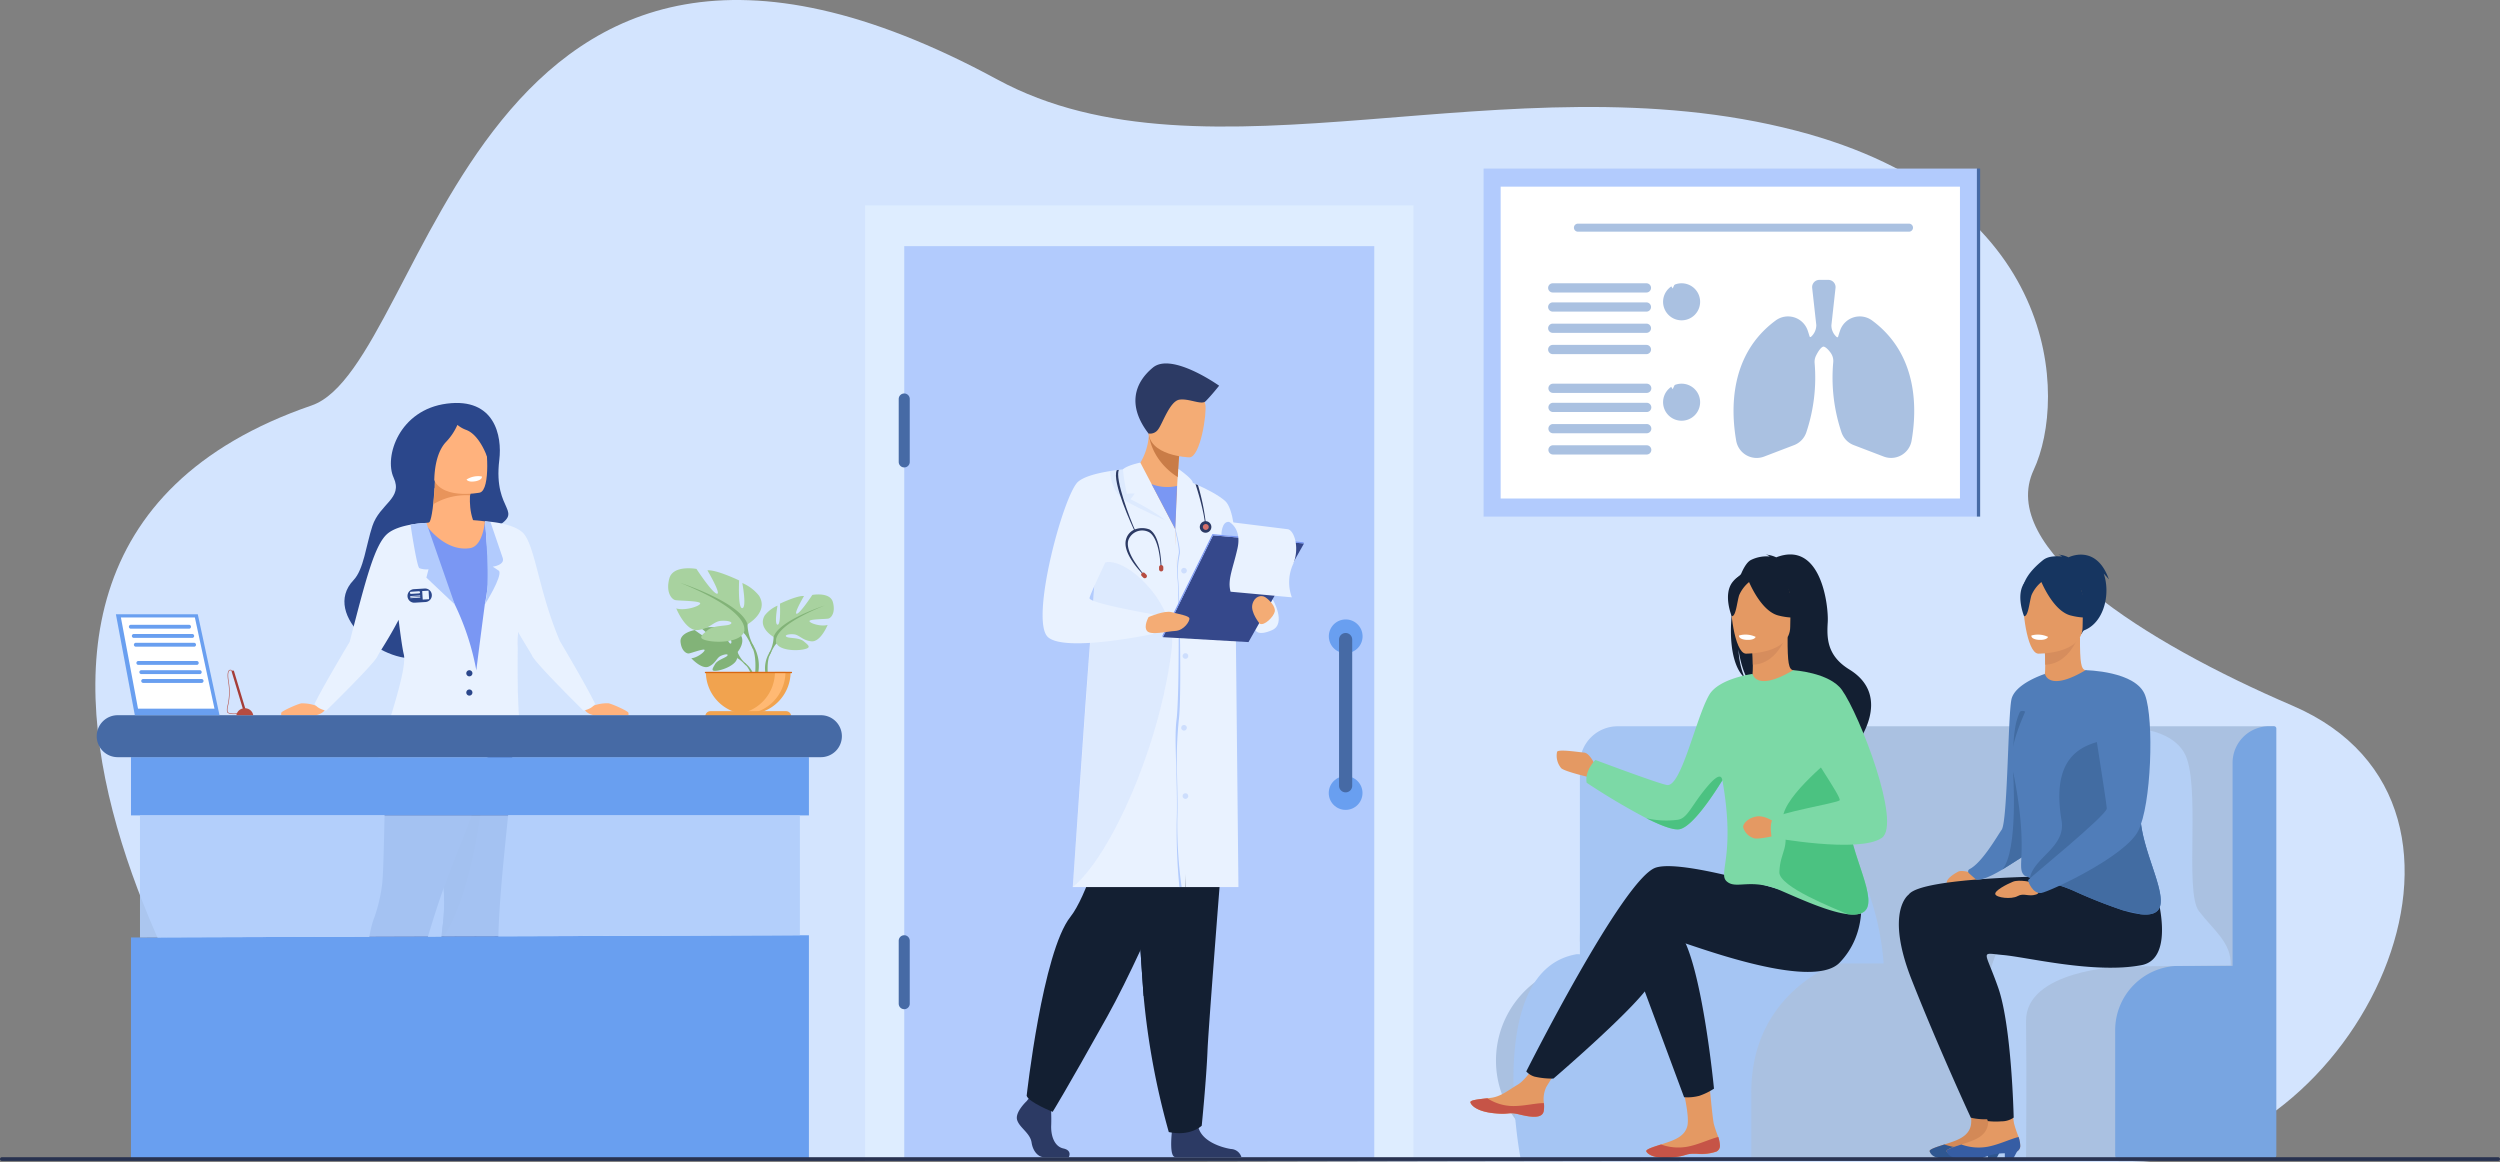
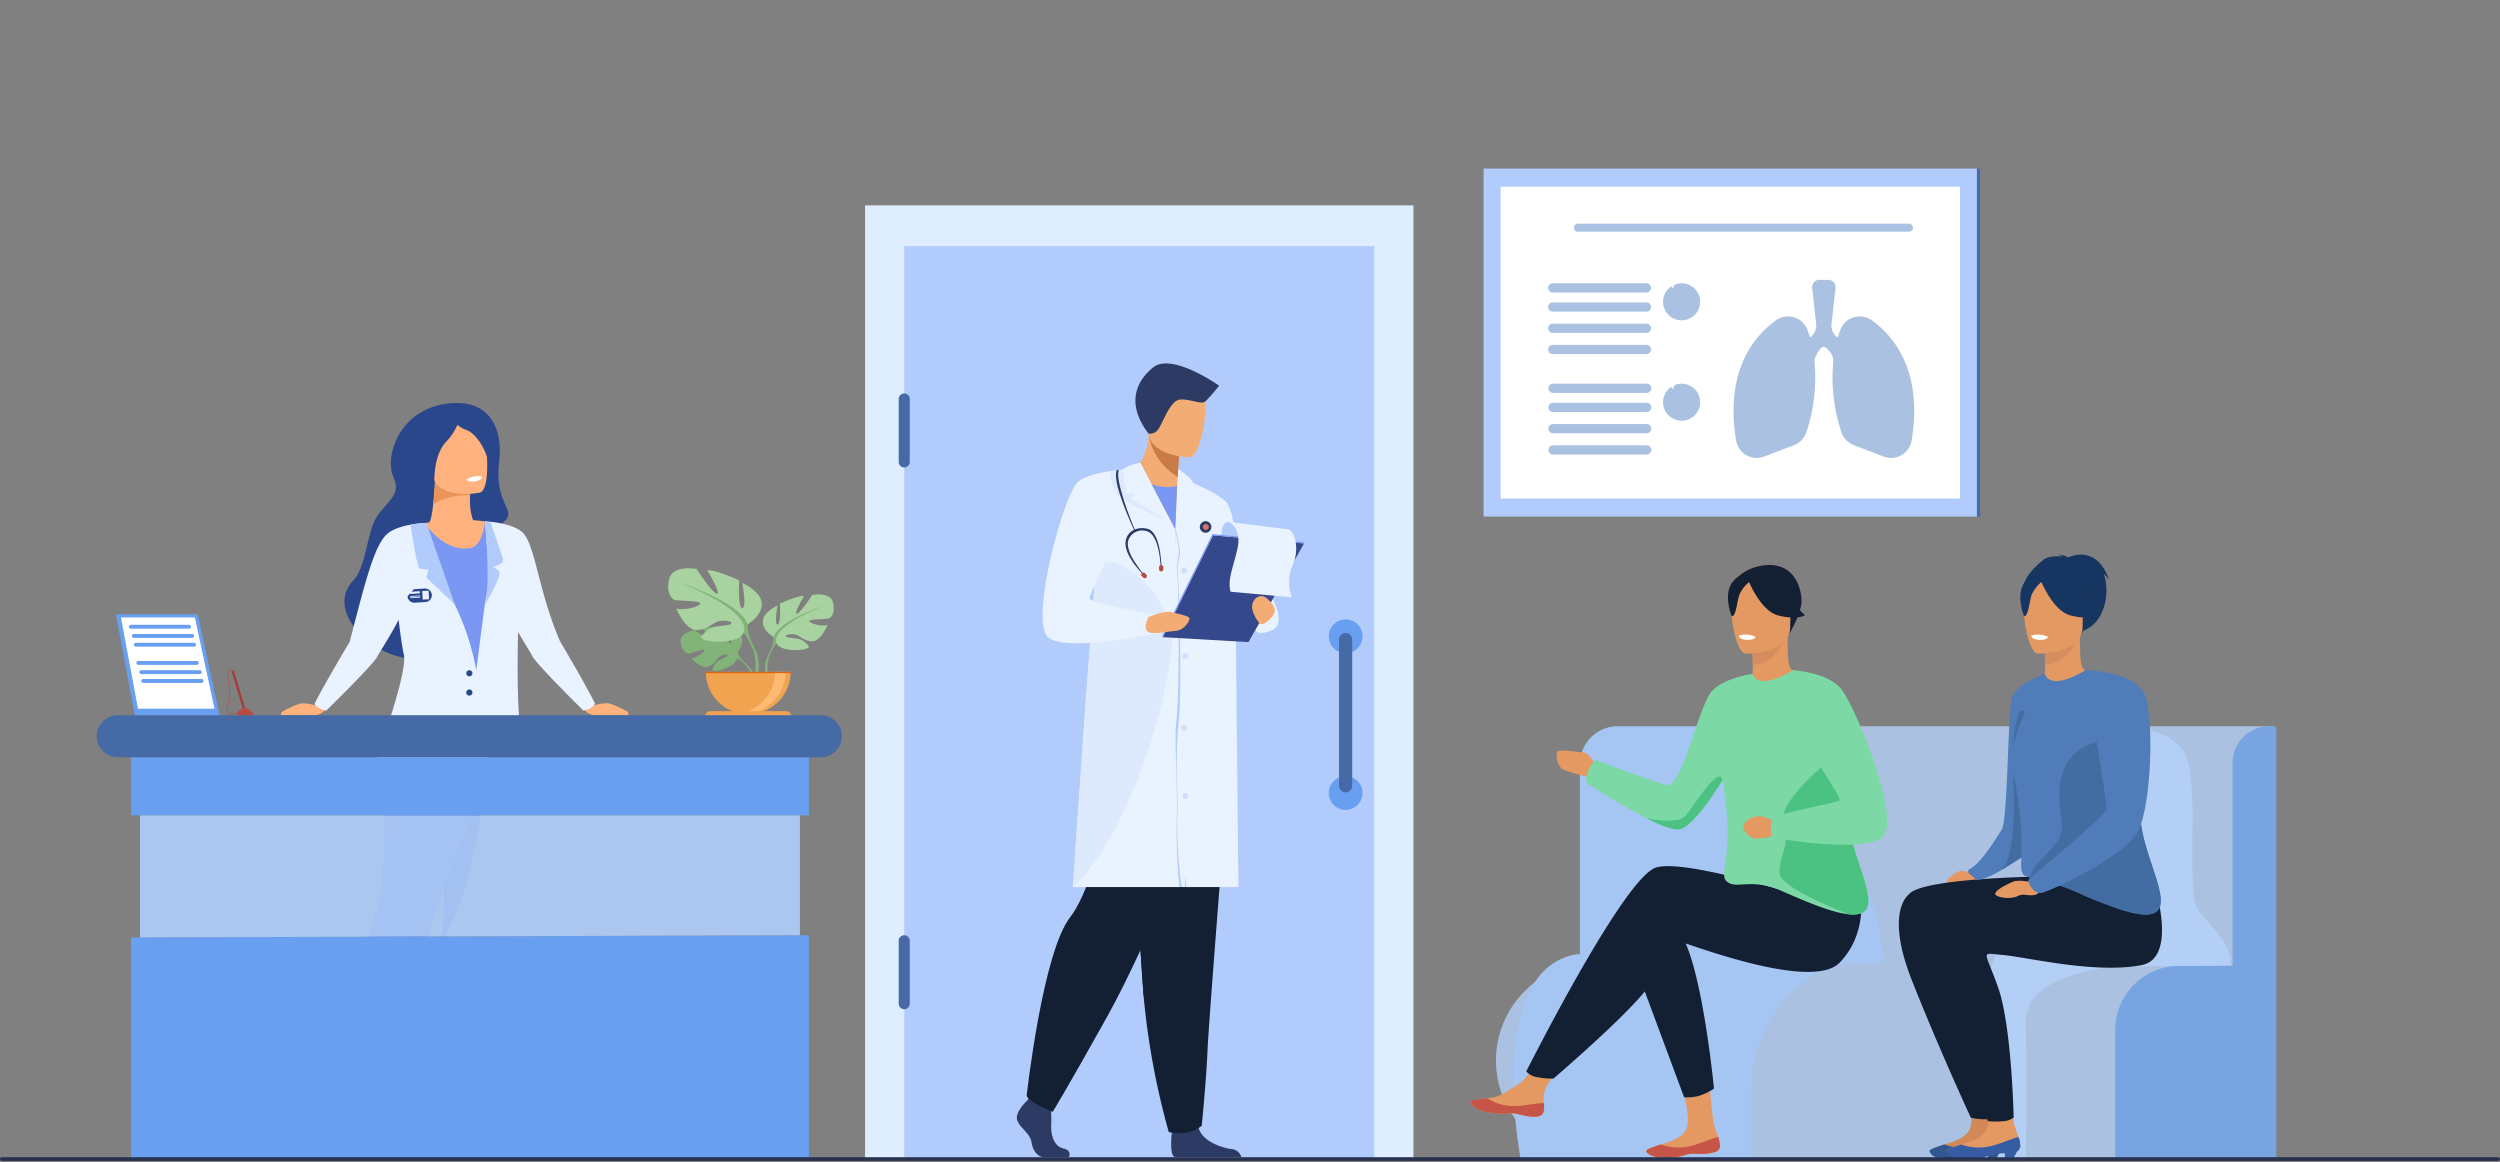
<svg xmlns="http://www.w3.org/2000/svg" width="570" height="264.993" viewBox="0 0 570 264.993">
  <rect x="0" y="0" width="570" height="264.993" fill="#808080" stroke="none" />
  <g id="Occucare_Malaysia_4" transform="translate(-115 -371.818)">
-     <path id="Path_96896" data-name="Path 96896" d="M269.978,464.26c27-9.289,36.418-139.329,156.348-74.309,47.694,25.857,116.369-5.434,182.136,11.669,60.4,15.707,61.787,61.016,54.151,77.327-8.344,17.823,24.931,39.131,59.01,53.766,53.456,22.957,14.148,103.634-36.353,104.02s-421.518-.768-421.518-.768S162.789,501.135,269.978,464.26Z" transform="translate(-83.926 0)" fill="#d3e4fe" />
    <g id="Group_271543" data-name="Group 271543" transform="translate(453.254 410.254)">
      <rect id="Rectangle_151163" data-name="Rectangle 151163" width="112.51" height="79.348" transform="translate(112.51 79.348) rotate(180)" fill="#b2cbfd" />
      <rect id="Rectangle_151164" data-name="Rectangle 151164" width="104.719" height="71.1" transform="translate(108.615 75.224) rotate(180)" fill="#fff" />
      <rect id="Rectangle_151165" data-name="Rectangle 151165" width="0.745" height="79.348" transform="translate(113.221 79.348) rotate(180)" fill="#466aa5" />
      <path id="Path_96897" data-name="Path 96897" d="M2123.1,749.518a4.742,4.742,0,0,1,7.3,2.277q.221.642.431,1.36a.2.2,0,0,0,.323.087l.032-.03a3.581,3.581,0,0,0,1.179-2.642l-.941-8.47a1.658,1.658,0,0,1,1.647-1.841h2.028a1.658,1.658,0,0,1,1.648,1.84l-.942,8.522a3.533,3.533,0,0,0,1.206,2.665l.014.013a.2.2,0,0,0,.318-.094c.144-.5.294-.967.446-1.41a4.742,4.742,0,0,1,7.3-2.277c10.517,7.758,10.243,20.244,9,27.406a4.741,4.741,0,0,1-6.365,3.617l-6.821-2.608a4.738,4.738,0,0,1-2.821-2.978,39.139,39.139,0,0,1-1.857-15.914,3.149,3.149,0,0,0-.586-2.152l0,0c-.812-1.123-1.413-1.418-1.639-1.412-.269,0-.922.476-1.714,2.093a3.2,3.2,0,0,0-.3,1.7,39.245,39.245,0,0,1-1.881,15.7,4.731,4.731,0,0,1-2.819,2.97l-6.821,2.608a4.739,4.739,0,0,1-6.364-3.611C2112.853,769.769,2112.576,757.278,2123.1,749.518Z" transform="translate(-2056.502 -714.884)" fill="#aac1e1" />
      <g id="Group_271542" data-name="Group 271542" transform="translate(14.716 26.153)">
        <path id="Path_96898" data-name="Path 96898" d="M1909.089,855.3h21.362a1.052,1.052,0,1,1,0,2.1h-21.362a1.052,1.052,0,0,1,0-2.1Z" transform="translate(-1908.037 -832.406)" fill="#aac1e1" />
        <path id="Path_96899" data-name="Path 96899" d="M1909.089,876.475h21.362a1.052,1.052,0,1,1,0,2.1h-21.362a1.052,1.052,0,0,1,0-2.1Z" transform="translate(-1908.037 -849.225)" fill="#aac1e1" />
        <path id="Path_96900" data-name="Path 96900" d="M1909.089,900.014h21.362a1.052,1.052,0,1,1,0,2.1h-21.362a1.052,1.052,0,0,1,0-2.1Z" transform="translate(-1908.037 -867.921)" fill="#aac1e1" />
        <path id="Path_96901" data-name="Path 96901" d="M1909.089,923.553h21.362a1.052,1.052,0,1,1,0,2.1h-21.362a1.052,1.052,0,0,1,0-2.1Z" transform="translate(-1908.037 -886.616)" fill="#aac1e1" />
        <path id="Path_96902" data-name="Path 96902" d="M1909.089,744.041h21.362a1.055,1.055,0,0,1,1.052,1.052h0a1.055,1.055,0,0,1-1.052,1.052h-21.362a1.055,1.055,0,0,1-1.052-1.052h0A1.055,1.055,0,0,1,1909.089,744.041Z" transform="translate(-1908.037 -744.041)" fill="#aac1e1" />
        <path id="Path_96903" data-name="Path 96903" d="M1909.089,765.217h21.362a1.056,1.056,0,0,1,1.052,1.052h0a1.056,1.056,0,0,1-1.052,1.052h-21.362a1.055,1.055,0,0,1-1.052-1.052h0A1.056,1.056,0,0,1,1909.089,765.217Z" transform="translate(-1908.037 -760.86)" fill="#aac1e1" />
        <path id="Path_96904" data-name="Path 96904" d="M1909.089,788.757h21.362a1.055,1.055,0,0,1,1.052,1.052h0a1.055,1.055,0,0,1-1.052,1.052h-21.362a1.055,1.055,0,0,1-1.052-1.052h0A1.055,1.055,0,0,1,1909.089,788.757Z" transform="translate(-1908.037 -779.556)" fill="#aac1e1" />
        <path id="Path_96905" data-name="Path 96905" d="M1909.089,812.3h21.362a1.055,1.055,0,0,1,1.052,1.052h0a1.055,1.055,0,0,1-1.052,1.052h-21.362a1.055,1.055,0,0,1-1.052-1.052h0A1.055,1.055,0,0,1,1909.089,812.3Z" transform="translate(-1908.037 -798.252)" fill="#aac1e1" />
      </g>
      <path id="Rectangle_151166" data-name="Rectangle 151166" d="M4.222,0h0A4.222,4.222,0,0,1,8.444,4.222v0A4.222,4.222,0,0,1,4.222,8.444h0A4.222,4.222,0,0,1,0,4.222v0A4.222,4.222,0,0,1,4.222,0Z" transform="translate(49.373 34.597) rotate(180)" fill="#aac1e1" />
      <path id="Rectangle_151167" data-name="Rectangle 151167" d="M4.222,0h0A4.222,4.222,0,0,1,8.444,4.222v0A4.222,4.222,0,0,1,4.222,8.444h0A4.222,4.222,0,0,1,0,4.222v0A4.222,4.222,0,0,1,4.222,0Z" transform="translate(49.373 57.489) rotate(180)" fill="#aac1e1" />
      <path id="Path_96906" data-name="Path 96906" d="M2047.7,864.294l-1.552,3.4-3.756-5.936,4.009,3.371Z" transform="translate(-2003.031 -817.386)" fill="#fff" />
      <path id="Path_96907" data-name="Path 96907" d="M2047.7,752.667l-1.552,3.4-3.756-5.936,4.009,3.371Z" transform="translate(-2003.031 -728.727)" fill="#fff" />
      <path id="Rectangle_151168" data-name="Rectangle 151168" d="M.917,0H76.392a.917.917,0,0,1,.917.917v0a.917.917,0,0,1-.917.917H.917A.917.917,0,0,1,0,.917v0A.917.917,0,0,1,.917,0Z" transform="translate(97.91 14.39) rotate(180)" fill="#aac1e1" />
    </g>
    <rect id="Rectangle_151169" data-name="Rectangle 151169" width="125.032" height="217.755" transform="translate(312.236 418.644)" fill="#deedff" />
    <rect id="Rectangle_151170" data-name="Rectangle 151170" width="107.167" height="208.465" transform="translate(321.168 427.935)" fill="#b2cbfd" />
    <g id="Group_271547" data-name="Group 271547" transform="translate(450.255 498.232)">
      <path id="Rectangle_151171" data-name="Rectangle 151171" d="M8.732,0H149.593a8.732,8.732,0,0,1,8.732,8.732v0a48.63,48.63,0,0,1-48.63,48.63H0a0,0,0,0,1,0,0V8.732A8.732,8.732,0,0,1,8.732,0Z" transform="translate(183.287 96.53) rotate(180)" fill="#aac1e1" />
      <path id="Path_97645" data-name="Path 97645" d="M22.412,0H154.978a22.412,22.412,0,1,1,0,44.823H22.412A22.412,22.412,0,0,1,22.412,0Z" transform="translate(5.678 92.98)" fill="#aac1e1" />
      <path id="Path_96908" data-name="Path 96908" d="M2473.254,1231.176h12.14v-46.316a8.339,8.339,0,0,1,8.315-8.315h1.15a.511.511,0,0,1,.51.509v97.331a.8.8,0,0,1-.8.8h-35.142a.8.8,0,0,1-.8-.8v-28.591A14.661,14.661,0,0,1,2473.254,1231.176Z" transform="translate(-2311.621 -1137.377)" fill="#78a5e1" />
      <path id="Path_96909" data-name="Path 96909" d="M2331.825,1178.187s11.587-1.111,15.6,5.556,0,31.749,3.4,36.194,7.416,7.143,7.261,12.382l-24.918.267s-21.907.789-21.748,12.46,0,31.861,0,31.861h-12.541s-.564-51.811,12.128-54.854C2338.841,1215.379,2331.825,1178.187,2331.825,1178.187Z" transform="translate(-2184.735 -1138.626)" fill="#b4cff5" />
      <path id="Path_96910" data-name="Path 96910" d="M1806.3,1228.547l.678.025v-43.366a8.615,8.615,0,0,1,8.615-8.615h26.58s5.477,18.106,6.191,24.219,21.667,6.349,24.525,13.873a61.418,61.418,0,0,1,3.334,15.989h-10.635s-.416.139-1.127.448c-4.187,1.819-18.6,9.523-18.4,29.309v14.642h-52.621S1785.108,1232.09,1806.3,1228.547Z" transform="translate(-1782.015 -1137.413)" fill="#a5c5f3" />
      <path id="Path_96911" data-name="Path 96911" d="M2277.539,1337.32s-2.188-.666-2.955-.271-2.825,1.629-2.65,2.568,3.819,1.518,6.008.06S2277.539,1337.32,2277.539,1337.32Z" transform="translate(-2163.327 -1264.756)" fill="#e49963" />
      <path id="Path_96912" data-name="Path 96912" d="M2269.8,1586.433a1.437,1.437,0,0,1-.821,1.324.011.011,0,0,1-.008,0c-.954.525-2.478.122-4.3.043a28.951,28.951,0,0,1-6.081,1.321c-3.907.333-5.346-.862-5.576-1.406-.194-.462,1.483-.986,3.355-1.584l.273-.088c.249-.079.5-.162.75-.243,2.23-.741,4.426-1.621,4.973-3.878.581-2.394-1.165-9.075-1.165-9.075l6.19-.668s.6,6.985.986,9.161a24.1,24.1,0,0,0,1.044,3.081c.022.07.043.14.062.209A6.85,6.85,0,0,1,2269.8,1586.433Z" transform="translate(-2148.297 -1451.606)" fill="#d38957" />
      <g id="Group_271544" data-name="Group 271544" transform="translate(104.704 132.817)">
        <path id="Path_96913" data-name="Path 96913" d="M2269.8,1633.688a1.437,1.437,0,0,1-.821,1.324.01.01,0,0,1-.008,0c-1.383.89-3.839-.348-7.838,1.5a22.421,22.421,0,0,1-2.448-.026c-1.213-.017-2.963.093-3.373.026-1.889-.3-2.169-1.235-2.3-1.541-.194-.462,1.483-.986,3.355-1.584a11.581,11.581,0,0,0,5.995.511c2.606-.491,5.2-1.787,7.057-2.221q.034.1.062.21A6.85,6.85,0,0,1,2269.8,1633.688Z" transform="translate(-2253.001 -1631.679)" fill="#2f5791" />
        <path id="Path_96914" data-name="Path 96914" d="M2320.438,1646.738l-.912,1.706h-1.984v-1.25Z" transform="translate(-2304.261 -1643.64)" fill="#2f5791" />
      </g>
      <path id="Path_96915" data-name="Path 96915" d="M2274.691,1344.694l-20.042-1.91s-30.675.139-33.532,4.188c0,0-5.476,3.8.715,19.487s13.461,31.373,13.461,31.373a14.159,14.159,0,0,0,4.392.31,17.216,17.216,0,0,0,2.355-.422s-1.4-23.415-4.493-32.526-4.048-7.339,1.429-6.833,23.1,4.556,31.191,3.543S2274.691,1344.694,2274.691,1344.694Z" transform="translate(-2121.199 -1269.41)" fill="#131f32" />
      <path id="Path_96916" data-name="Path 96916" d="M2288.575,1586.433a1.438,1.438,0,0,1-.821,1.324.011.011,0,0,1-.008,0c-.954.525-2.519-.625-9.648,1.063-3.815.9-6.079-.561-6.309-1.106-.194-.462,1.483-.986,3.356-1.584l.273-.088c.25-.079.5-.162.75-.243,2.23-.741,4.426-1.621,4.974-3.878.581-2.394-1.165-9.075-1.165-9.075l6.191-.668s.6,6.985.986,9.161a24.064,24.064,0,0,0,1.044,3.081c.022.07.043.14.062.209A6.851,6.851,0,0,1,2288.575,1586.433Z" transform="translate(-2163.207 -1451.606)" fill="#e49963" />
      <g id="Group_271545" data-name="Group 271545">
        <path id="Path_96917" data-name="Path 96917" d="M1955.78,1586.433a1.436,1.436,0,0,1-.821,1.324.011.011,0,0,1-.008,0,9.548,9.548,0,0,1-4.451.5c-.233-.009-.443-.016-.63-.016h-.146l-.112,0c-1.8.044-1.613.584-5.04.878-3.907.333-5.347-.862-5.577-1.406-.194-.462,1.483-.986,3.356-1.584l.273-.088c.25-.079.5-.162.75-.243,2.23-.741,4.426-1.621,4.973-3.878.581-2.394-1.165-9.075-1.165-9.075l6.191-.668s.6,6.985.986,9.161a24.1,24.1,0,0,0,1.045,3.081c.022.07.043.14.062.209A6.845,6.845,0,0,1,1955.78,1586.433Z" transform="translate(-1898.889 -1451.606)" fill="#e49963" />
        <path id="Path_96918" data-name="Path 96918" d="M1955.78,1633.688a1.436,1.436,0,0,1-.821,1.324.011.011,0,0,1-.008,0,11.057,11.057,0,0,1-4.448.487c-.233-.006-.443-.008-.633,0h-.146l-.112,0c-1.8.044-1.613.584-5.04.878-3.907.333-5.347-.862-5.577-1.406-.194-.462,1.483-.986,3.356-1.584a11.578,11.578,0,0,0,5.994.511c2.607-.491,5.2-1.787,7.058-2.221q.033.1.062.21A6.845,6.845,0,0,1,1955.78,1633.688Z" transform="translate(-1898.889 -1498.862)" fill="#c65447" />
        <path id="Path_96919" data-name="Path 96919" d="M1760.86,1556.7c-.344,1.719-2.795,1.433-5.533.763s-2.087.126-5.984-.3-5.077-1.885-5.2-2.464c-.106-.514,1.819-.7,3.885-.934.26-.029.521-.061.782-.093,2.332-.292,4.039-1.8,6.157-3.033,2.006-1.171,5-5.94,5-5.94l5.344.423s-2.8,4.26-3.889,6.112a6.458,6.458,0,0,0-.524,3.642A6.866,6.866,0,0,1,1760.86,1556.7Z" transform="translate(-1744.142 -1429.776)" fill="#e49963" />
        <path id="Path_96920" data-name="Path 96920" d="M1755.327,1592.459c-2.738-.669-2.087.126-5.984-.305s-5.077-1.884-5.2-2.464c-.106-.514,1.819-.7,3.885-.934l.019.04a10.986,10.986,0,0,0,5.581,1.735c2.644.064,5.444-.693,7.27-.664a6.867,6.867,0,0,1-.041,1.828C1760.516,1593.415,1758.065,1593.128,1755.327,1592.459Z" transform="translate(-1744.142 -1464.771)" fill="#c65447" />
        <path id="Path_96921" data-name="Path 96921" d="M1848.564,1207.262s-1.273-3.12-2.674-3.247-5.857-.828-6.176-.191a4.405,4.405,0,0,0,.955,3.756c.955.828,6.876,2.165,6.876,2.165Z" transform="translate(-1819.954 -1158.833)" fill="#e49963" />
        <path id="Path_96922" data-name="Path 96922" d="M1924.929,1403.888l11.518,31a10.549,10.549,0,0,0,3.466-.317,14.933,14.933,0,0,0,3.35-1.631s-2.857-29.763-8.1-35.954S1924.929,1403.888,1924.929,1403.888Z" transform="translate(-1887.73 -1311.137)" fill="#131f32" />
        <path id="Path_96923" data-name="Path 96923" d="M1879.744,1339.247a10.941,10.941,0,0,1-7.4.265c-8.851-2.828-30.911-9.489-36.77-7.6-7.381,2.381-29.543,46.474-29.543,46.474a4.28,4.28,0,0,0,1.865,1.177,17.61,17.61,0,0,0,4.344.446s20-17.144,22.382-22.144,3.333-9.762,5.714-9.286,30.716,11.667,37.144,5,4.748-15.329,4.748-15.329Z" transform="translate(-1793.3 -1260.512)" fill="#131f32" />
-         <path id="Path_96924" data-name="Path 96924" d="M2035.94,1014.338a18.814,18.814,0,0,1-1.408-6.485c.044.343.64,4.7,2.315,7.167,6.883,4.519,20.076,19.608,19.815,22.468,0,0,4.647-7.882,4.727-7.929,0,0,8.572-10.9-1.588-17.144-5.163-3.173-5.137-7.246-4.921-10.784s-1.409-18.769-11.752-14.783a6.738,6.738,0,0,0-2.4-.627,2.032,2.032,0,0,1,.916.435,8.025,8.025,0,0,0-4.344.831C2033.505,989.642,2030.112,1008.974,2035.94,1014.338Z" transform="translate(-1973.41 -986.189)" fill="#131f32" />
        <path id="Path_96925" data-name="Path 96925" d="M2054.429,1088.07c-.034.016,3.324,1.759,5.849,1.068,2.376-.648,3.928-3.728,3.9-3.735-1.006-.2-1.3-1.583-1.275-7.524l-.455.09-7.648,1.514s.174,2.407.179,4.674C2054.98,1086.062,2054.865,1087.867,2054.429,1088.07Z" transform="translate(-1990.584 -1059.013)" fill="#e49963" />
        <path id="Path_96926" data-name="Path 96926" d="M2056.213,1079.83s.174,2.407.179,4.674c4.28-.12,6.542-4.024,7.469-6.188Z" transform="translate(-1992.001 -1059.36)" fill="#d68d5d" />
        <path id="Path_96927" data-name="Path 96927" d="M2046.06,1013.614a22.49,22.49,0,0,0,2.781-6.574c.384-2.163-.717-10.182-8.775-9.027a10.947,10.947,0,0,0-4.54,1.716c-1.749,1.182-4.274,3.733-1.451,10.73l.733,2.364Z" transform="translate(-1973.41 -995.49)" fill="#131f32" />
        <path id="Path_96928" data-name="Path 96928" d="M2036.251,1030.16s10.125.167,10.132-6.14,1.319-10.533-5.146-10.907-7.723,2.032-8.237,4.137S2033.617,1029.954,2036.251,1030.16Z" transform="translate(-1973.468 -1007.542)" fill="#e49963" />
        <path id="Path_96929" data-name="Path 96929" d="M2043.138,1008.9s-6.916-4.728-9.1-1.459c-.663-.569-1.845-.98-3.407.914-2.347,2.845-.259,7.874-.259,7.874.964.112,1.191-3.194,1.7-4.8a8.033,8.033,0,0,1,2.253-2.983c.883,1.991,3.313,6.757,6.661,7.618,4.255,1.094,6.1-.046,6.1-.046A12.047,12.047,0,0,1,2043.138,1008.9Z" transform="translate(-1970.794 -1002.15)" fill="#131f32" />
        <path id="Path_96930" data-name="Path 96930" d="M1932.565,1144.334c1-4.188-2.4-12.314-5.945-19.041-3.218-6.1-6.557-11.044-6.858-10.866-8.487,5.037-9.253.849-9.253.849s-7.709,1.024-9.891,4.781c-3.02,5.2-6.307,20.787-9.537,20.557-1.483-.106-16.4-5.715-16.4-5.715s-2.486,2.329-2.01,5.186a155.762,155.762,0,0,0,13.6,8.082c3.3,1.665,6.273,2.83,7.674,2.5,2.838-.668,7.272-7.248,9.667-11.122l.016-.026c3.058,17.308-1.1,21.249,1,23.074,2.222,1.927,5.4-.917,12.382,2.11,4.581,1.988,10.939,4.861,15.219,5.361,2.245.263,3.92-.127,4.466-1.643C1938.28,1164.016,1930.66,1152.317,1932.565,1144.334Z" transform="translate(-1846.173 -1088.036)" fill="#7cd9a6" />
        <path id="Path_96931" data-name="Path 96931" d="M2045.518,1075.551s-.189.8-2.182.677c0,0-1.674-.1-1.622-.984A5.384,5.384,0,0,1,2045.518,1075.551Z" transform="translate(-1980.484 -1056.757)" fill="#fff" />
        <path id="Path_96932" data-name="Path 96932" d="M2106.55,1240.521c-.546,1.516-2.221,1.906-4.466,1.643-2.962-1.291-15.759-6.248-15.616-9.607.213-4.974,2.461-5.132.874-11.271-1.275-4.929,10.549-14.094,12.435-16.086,3.546,6.728,3.644,7.046,2.646,11.233C2100.517,1224.417,2108.137,1236.116,2106.55,1240.521Z" transform="translate(-2016.03 -1160.136)" fill="#4bc281" />
        <path id="Path_96933" data-name="Path 96933" d="M1956.328,1233.224c-2.4,3.874-6.829,10.453-9.667,11.122-1.4.33-4.378-.835-7.674-2.5a19.938,19.938,0,0,0,7.012.384c2.461-.238,3.175-3.254,7.064-7.778C1955.585,1231.517,1956.2,1232.255,1956.328,1233.224Z" transform="translate(-1898.895 -1181.714)" fill="#4bc281" />
        <path id="Path_96934" data-name="Path 96934" d="M2053.442,1277.662s-2.143-1.667-4.167-1.27-3.016,1.786-2.937,2.421a3.61,3.61,0,0,0,2.7,2.58c1.548.159,5.953-.953,5.953-.953Z" transform="translate(-1984.155 -1216.631)" fill="#e49963" />
        <path id="Path_96935" data-name="Path 96935" d="M2082.067,1114.445s8.252.508,11.109,4.493c4.021,5.609,13.673,30.558,9.1,33.746-5.149,3.59-25.108-.106-25.108-.106s-.608-2.844.238-4.22,14.6-3.6,15.24-4.233-7.938-12.382-7.938-14.287S2082.067,1114.445,2082.067,1114.445Z" transform="translate(-2008.478 -1088.055)" fill="#7cd9a6" />
      </g>
      <path id="Path_96936" data-name="Path 96936" d="M2295.313,1352.857l-18.8-1.587s-30.675.134-33.532,4.056c0,0-4.635,2.9,1.556,18.1s12.461,31.92,12.461,31.92a15.785,15.785,0,0,0,3.069.054,4.769,4.769,0,0,0,2.818-.858s-.437-20.795-3.532-29.619-4.286-7.925,1.19-7.435,20.875,4.331,31.487,2.3C2300.05,1368.253,2295.313,1352.857,2295.313,1352.857Z" transform="translate(-2139.02 -1276.15)" fill="#131f32" />
      <g id="Group_271546" data-name="Group 271546" transform="translate(108.567 132.817)">
        <path id="Path_96937" data-name="Path 96937" d="M2271.792,1634.971c.125.294.391,1.174,2.111,1.507h6.08a11.924,11.924,0,0,1,5.073-1.08,5.277,5.277,0,0,0,2.692-.384.013.013,0,0,0,.008,0c.031-.018.062-.035.091-.054a1.411,1.411,0,0,0,.73-1.27,6.806,6.806,0,0,0-.317-1.8c-.019-.07-.039-.141-.062-.211-1.861.433-4.451,1.731-7.057,2.221a11.563,11.563,0,0,1-5.994-.511C2273.273,1633.984,2271.6,1634.508,2271.792,1634.971Z" transform="translate(-2271.776 -1631.676)" fill="#365da4" />
        <path id="Path_96938" data-name="Path 96938" d="M2339.211,1646.749l-.913,1.706h-1.985v-1.25Z" transform="translate(-2323.034 -1643.647)" fill="#365da4" />
      </g>
      <path id="Path_96939" data-name="Path 96939" d="M2303.294,1154.1c1.351-1.915,1.432-26.067,2.226-29.718s7.647-5.813,7.647-5.813-1.27,12.306-2.755,23.5c-1.2,9.053-1.343,17.676-2.265,18.173-2.064,1.111-8,5.6-10.687,5.221l-1.623-1.441a.574.574,0,0,1,.129-.942C2298.847,1161.613,2302.289,1155.528,2303.294,1154.1Z" transform="translate(-2182.166 -1091.333)" fill="#507db9" />
      <path id="Path_96940" data-name="Path 96940" d="M2360.454,987.569c1.283-1.03,3.145-.9,4.344-.831a2.032,2.032,0,0,0-.916-.435,6.735,6.735,0,0,1,2.4.627s6.287-3.219,9.2,5.036c0,0-.5-.623-1.19-1.33,1.682,4.748-.019,11.932-5.319,13.209C2365.527,1004.677,2347.3,998.131,2360.454,987.569Z" transform="translate(-2229.903 -986.271)" fill="#163560" />
      <path id="Path_96941" data-name="Path 96941" d="M2378.409,1088.07c-.034.016,3.323,1.759,5.849,1.068,2.376-.648,3.928-3.728,3.9-3.735-1.006-.2-1.3-1.583-1.275-7.524l-.455.09-7.648,1.514s.174,2.407.179,4.674C2378.96,1086.062,2378.844,1087.867,2378.409,1088.07Z" transform="translate(-2247.901 -1059.013)" fill="#e49963" />
      <path id="Path_96942" data-name="Path 96942" d="M2380.193,1079.83s.174,2.407.179,4.674c4.28-.12,6.542-4.024,7.469-6.188Z" transform="translate(-2249.318 -1059.36)" fill="#d68d5d" />
      <path id="Path_96943" data-name="Path 96943" d="M2370.04,1013.614a22.5,22.5,0,0,0,2.781-6.574c.384-2.163-.718-10.182-8.775-9.027a10.946,10.946,0,0,0-4.54,1.716c-1.75,1.182-4.274,3.733-1.451,10.73l.733,2.364Z" transform="translate(-2230.728 -995.49)" fill="#163560" />
      <path id="Path_96944" data-name="Path 96944" d="M2360.23,1030.16s10.125.167,10.132-6.14,1.319-10.533-5.146-10.907-7.723,2.032-8.238,4.137S2357.6,1029.954,2360.23,1030.16Z" transform="translate(-2230.784 -1007.542)" fill="#e49963" />
      <path id="Path_96945" data-name="Path 96945" d="M2348.96,1160.487c.177-.718-1.339-1.259-1.71-.619a13.765,13.765,0,0,0-1.111,3.916,25.261,25.261,0,0,0,0,8.149Z" transform="translate(-2221.991 -1123.906)" fill="#426ca2" />
      <path id="Path_96946" data-name="Path 96946" d="M2354.607,1008.35c1.562-1.894,2.744-1.482,3.408-.914,2.188-3.269,9.1,1.459,9.1,1.459a12.048,12.048,0,0,0,3.94,7.118s-1.845,1.14-6.1.046c-3.348-.861-5.778-5.627-6.662-7.618a8.035,8.035,0,0,0-2.253,2.983c-.5,1.606-.732,4.912-1.7,4.8C2354.348,1016.224,2352.26,1011.2,2354.607,1008.35Z" transform="translate(-2228.111 -1002.149)" fill="#163560" />
      <path id="Path_96947" data-name="Path 96947" d="M2369.5,1075.551s-.188.8-2.182.677c0,0-1.673-.1-1.622-.984A5.384,5.384,0,0,1,2369.5,1075.551Z" transform="translate(-2237.801 -1056.757)" fill="#fff" />
      <path id="Path_96948" data-name="Path 96948" d="M2335.819,1226s1.284,18.376-2.477,22.521l7.711-4.867Z" transform="translate(-2212.107 -1176.653)" fill="#426ca2" />
      <path id="Path_96949" data-name="Path 96949" d="M2343.913,1136.487c4.1,19.783.67,22.82,2.8,24.764.011.01,1.892.822,1.905.833,2.222,1.927,2.278-.408,9.263,2.619a112.946,112.946,0,0,0,11.318,4.484,23.184,23.184,0,0,0,3.9.876c2.245.263,3.919-.127,4.466-1.643,1.587-4.405-6.032-16.1-4.127-24.088.016-.068.032-.138.046-.207a8.752,8.752,0,0,0,.092-2.379c-.356-4.455-3.169-10.928-6.083-16.455-3.218-6.1-6.558-11.044-6.858-10.866-8.487,5.037-9.253.849-9.253.849S2342.513,1129.74,2343.913,1136.487Z" transform="translate(-2220.384 -1088.036)" fill="#507db9" />
      <path id="Path_96950" data-name="Path 96950" d="M2364.073,1219.405h0c2.222,1.927,2.953-.13,9.937,2.9a112.9,112.9,0,0,0,11.319,4.485,23.569,23.569,0,0,1,3.9.876c2.245.263,3.92-.127,4.465-1.643,1.588-4.405-6.032-16.1-4.127-24.088.016-.068.032-.138.046-.206a7.383,7.383,0,0,0,.092-2.379c-.4-3.385-2.891-7.056-5.71-12.4-1.886,1.992-16.049-.317-12.7,19.367C2372.323,1212.343,2364.954,1214.722,2364.073,1219.405Z" transform="translate(-2236.512 -1145.635)" fill="#426ca2" />
      <path id="Path_96951" data-name="Path 96951" d="M2334.276,1348.125s-3.122-.741-4.551-.159-4.286,2.063-4.022,2.857,3.652,1.217,5.08.424,2.487.212,4.233-.37S2334.276,1348.125,2334.276,1348.125Z" transform="translate(-2206.027 -1273.349)" fill="#e49963" />
      <path id="Path_96952" data-name="Path 96952" d="M2375.226,1114.444s11.516.154,13.579,5.71,1.429,25.082-1.587,30.955-20.16,13.811-22.065,14.128-3.1-2.619-3.016-2.937,18.017-14.843,17.938-16.35S2375.226,1114.444,2375.226,1114.444Z" transform="translate(-2234.974 -1088.054)" fill="#507db9" />
    </g>
    <g id="Group_271554" data-name="Group 271554" transform="translate(267.341 501.381)">
      <g id="Group_271549" data-name="Group 271549" transform="translate(2.813 13.423)">
        <path id="Path_96953" data-name="Path 96953" d="M882,1072.415s2.352-2.744.145-4.487a6.261,6.261,0,0,0-2.927-.9s1.863,3.123,1.26,3.434-1.825-3.63-1.825-3.63-3.669-.356-4.849.212c0,0,3.136,2.566,2.476,2.719s-4.048-2.366-4.048-2.366-3.414.581-3.232,2.664,1.359,2.726,1.876,2.671,3.542-1.21,3.608-.786-1.755,1.808-3.03,1.873c0,0,2.407,2.655,4.007,1.889s1.737-1.981,2.734-2.436,1.849-.454,1.437.01-2.217.916-2.787,1.925-1.082,1.689.573,1.44,4.346-1.46,4.464-2.847Z" transform="translate(-868.992 -1066.725)" fill="#82b378" />
        <g id="Group_271548" data-name="Group 271548" transform="translate(1.685 3.379)">
          <path id="Path_96954" data-name="Path 96954" d="M877.179,1083.162s9.274-.357,11.322,2.3a6.705,6.705,0,0,0,1.847,2.592l.217.592s-1.607-1.694-2.182-1.8C888.383,1086.844,889.282,1083.557,877.179,1083.162Z" transform="translate(-877.179 -1083.146)" fill="#82b378" />
          <path id="Path_96955" data-name="Path 96955" d="M939.158,1106.072a5.824,5.824,0,0,1,2.129,4.1l-.361.032s-.636-2.72-1.785-3.783S939.158,1106.072,939.158,1106.072Z" transform="translate(-925.989 -1101.17)" fill="#82b378" />
        </g>
      </g>
      <g id="Group_271551" data-name="Group 271551" transform="translate(21.584 5.973)">
        <path id="Path_96956" data-name="Path 96956" d="M962.677,1040.206s-3.742-2.1-2-4.939a7.429,7.429,0,0,1,2.893-2.2s-.8,4.24,0,4.34.549-4.789.549-4.789,3.941-1.9,5.488-1.746c0,0-2.444,4.141-1.646,4.041s3.542-4.29,3.542-4.29,4.041-.748,4.69,1.646-.4,3.592-1,3.742-4.44.1-4.34.6,2.694,1.3,4.141.848c0,0-1.6,3.941-3.692,3.741s-2.744-1.5-4.041-1.6-2.245.25-1.6.6,2.844.114,3.891,1.005,1.9,1.439-.05,1.838-5.438.15-6.136-1.347Z" transform="translate(-960.217 -1030.517)" fill="#a8d29f" />
        <g id="Group_271550" data-name="Group 271550" transform="translate(0.484 2.505)">
          <path id="Path_96957" data-name="Path 96957" d="M979.993,1042.692s-10.476,3.392-11.674,7.184a7.957,7.957,0,0,1-1,3.642v.748s1.1-2.544,1.7-2.894C969.018,1051.373,966.673,1048.08,979.993,1042.692Z" transform="translate(-966.344 -1042.692)" fill="#82b378" />
          <path id="Path_96958" data-name="Path 96958" d="M963.545,1093.507a6.909,6.909,0,0,0-.695,5.44l.416-.112s-.4-3.289.442-4.944S963.545,1093.507,963.545,1093.507Z" transform="translate(-962.567 -1082.682)" fill="#82b378" />
        </g>
      </g>
      <g id="Group_271553" data-name="Group 271553">
        <path id="Path_96959" data-name="Path 96959" d="M873.411,1014.262s4.932-2.762,2.63-6.51a9.793,9.793,0,0,0-3.814-2.894s1.052,5.59,0,5.721-.723-6.313-.723-6.313-5.2-2.5-7.234-2.3c0,0,3.222,5.458,2.17,5.326s-4.669-5.655-4.669-5.655-5.327-.986-6.182,2.17.526,4.735,1.315,4.932,5.853.131,5.721.789-3.551,1.71-5.458,1.118c0,0,2.1,5.2,4.866,4.932s3.617-1.973,5.327-2.1,2.959.329,2.1.789-3.748.151-5.129,1.325-2.5,1.9.066,2.424,7.168.2,8.089-1.776Z" transform="translate(-855.32 -1001.49)" fill="#a8d29f" />
        <g id="Group_271552" data-name="Group 271552" transform="translate(2.703 3.303)">
          <path id="Path_96960" data-name="Path 96960" d="M868.456,1017.54s13.81,4.472,15.388,9.469a10.49,10.49,0,0,0,1.315,4.8v.987s-1.447-3.354-2.236-3.814C882.924,1028.982,886.014,1024.642,868.456,1017.54Z" transform="translate(-868.456 -1017.54)" fill="#82b378" />
          <path id="Path_96961" data-name="Path 96961" d="M947.087,1084.522a9.108,9.108,0,0,1,.915,7.171l-.548-.147s.532-4.336-.582-6.517S947.087,1084.522,947.087,1084.522Z" transform="translate(-930.384 -1070.252)" fill="#82b378" />
        </g>
      </g>
      <path id="Path_96962" data-name="Path 96962" d="M906.757,1125.94a9.661,9.661,0,0,1-9.661-9.661h19.322A9.661,9.661,0,0,1,906.757,1125.94Z" transform="translate(-888.5 -1092.66)" fill="#f1a34f" />
      <path id="Path_96963" data-name="Path 96963" d="M932.5,1125.866a9.667,9.667,0,0,0,10.861-9.587h-2.4A9.662,9.662,0,0,1,932.5,1125.866Z" transform="translate(-916.615 -1092.66)" fill="#ffb973" />
      <path id="Path_96964" data-name="Path 96964" d="M896.448,1161.021h19.589a1.192,1.192,0,0,0-1.192-1.192H897.64a1.192,1.192,0,0,0-1.192,1.192Z" transform="translate(-887.985 -1127.249)" fill="#f1a34f" />
      <rect id="Rectangle_151173" data-name="Rectangle 151173" width="19.86" height="0.296" transform="translate(28.236 23.916) rotate(180)" fill="#d86713" />
    </g>
    <g id="Group_271562" data-name="Group 271562" transform="translate(137.053 463.692)">
      <g id="Group_271556" data-name="Group 271556" transform="translate(42.057)">
        <path id="Path_96965" data-name="Path 96965" d="M764.823,1151.449a9.334,9.334,0,0,1,3.347-.525c1.09.225,4.472,1.8,4.548,2.142a1.238,1.238,0,0,1,0,.582h-7.894s-1.765-.343-2.065-1.383S764.823,1151.449,764.823,1151.449Z" transform="translate(-693.564 -1082.454)" fill="#ffb27d" />
        <path id="Path_96966" data-name="Path 96966" d="M627.5,1578.429a1.514,1.514,0,0,0,.987,1.311.013.013,0,0,0,.009,0c1.051.461,2.814.356,4.72.1.244-.032.463-.059.66-.077.052,0,.1-.009.153-.012l.119-.009c1.9-.125,1.748.46,5.374.442,4.132-.022,5.53-1.413,5.72-2.007.159-.5-1.65-.894-3.673-1.344l-.295-.066c-.269-.06-.54-.122-.809-.184-2.412-.566-4.8-1.28-5.589-3.6-.838-2.457-.639-9.749-.639-9.749h-7.318s1.921,8.056,1.72,10.377c-.109,1.24-.7,1.592-.931,2.666-.017.075-.032.151-.045.226A7.212,7.212,0,0,0,627.5,1578.429Z" transform="translate(-585.695 -1409.965)" fill="#ad7041" />
        <g id="Group_271555" data-name="Group 271555" transform="translate(32.45 63.327)">
-           <path id="Path_96967" data-name="Path 96967" d="M585.123,1152.417c.618,3.468,1.5,7.051,2.264,10.777,1.229,5.992,2.157,12.358,1.207,19.213a23.924,23.924,0,0,0-.2,2.9c-.185,12.115,5.229,34.07,5.229,34.07a9.559,9.559,0,0,0,3.934.512,12.5,12.5,0,0,0,3.215-.881s.512-13.613.543-31.919c.022-13.27,2.628-30.741,3.154-41.008a131.47,131.47,0,0,0-.373-14.491s-10.79-8.677-14.666-4.237C585.6,1131.742,582.812,1139.446,585.123,1152.417Z" transform="translate(-584.282 -1126.091)" fill="#415da5" />
-         </g>
+           </g>
        <path id="Path_96968" data-name="Path 96968" d="M600.58,1267.244a23.924,23.924,0,0,0-.2,2.9c8.081-11.708,9.868-37.239,9.868-37.239l-8.876,4.308s-.973,4.788-2,10.817C600.6,1254.023,601.53,1260.389,600.58,1267.244Z" transform="translate(-563.818 -1147.602)" fill="#355493" />
        <path id="Path_96969" data-name="Path 96969" d="M516.228,1576.676a1.514,1.514,0,0,0,.987,1.312.014.014,0,0,0,.009,0c1.051.461,2.814.356,4.719.1.244-.032.463-.059.66-.076.052,0,.1-.01.154-.013l.118-.009c1.9-.125,1.749.46,5.374.442,4.132-.022,5.53-1.413,5.72-2.007.159-.5-1.65-.893-3.673-1.343l-.295-.066c-.269-.06-.54-.122-.81-.183-2.411-.566-4.8-1.28-5.589-3.6-.838-2.457.359-9.637.359-9.637l-6.78-.566s.421,8.181.219,10.5c-.109,1.24-.739,1.921-.967,3-.016.075-.032.151-.045.226A7.2,7.2,0,0,0,516.228,1576.676Z" transform="translate(-497.768 -1408.212)" fill="#ad7041" />
        <path id="Path_96970" data-name="Path 96970" d="M519.164,1254.588a16.474,16.474,0,0,0,3,1.076,14.4,14.4,0,0,0,3.862-.24,176.8,176.8,0,0,1,3.686-22.817,213.5,213.5,0,0,1,11.03-34.956c1.071-2.531,5.488-14.511,6.238-17.534,2.267-9.135-.009-8.151-.009-8.151l-19.813-2.325s-2.441,1.255-3.565,14.154c-.336,3.863-.378,20.543-.885,23.7a35.377,35.377,0,0,1-1.7,7.1C517.324,1223.637,519.164,1254.588,519.164,1254.588Z" transform="translate(-499.748 -1097.354)" fill="#415da5" />
        <path id="Path_96971" data-name="Path 96971" d="M516.228,1628.776a1.514,1.514,0,0,0,.987,1.311.012.012,0,0,0,.009,0,11.658,11.658,0,0,0,4.715.088c.244-.029.464-.051.664-.065.052,0,.1-.009.154-.012l.118-.009c1.9-.125,1.749.46,5.374.442,4.132-.022,5.53-1.414,5.72-2.007.159-.5-1.65-.894-3.673-1.344a12.2,12.2,0,0,1-6.243,1.107c-2.783-.266-5.624-1.381-7.619-1.659-.016.075-.032.151-.045.226A7.2,7.2,0,0,0,516.228,1628.776Z" transform="translate(-497.768 -1460.312)" fill="#b84c42" />
        <path id="Path_96972" data-name="Path 96972" d="M629.689,1628.776a1.514,1.514,0,0,0,.987,1.311.012.012,0,0,0,.009,0,11.659,11.659,0,0,0,4.715.088c.244-.029.464-.051.664-.065.052,0,.1-.009.153-.012l.119-.009c1.9-.125,1.748.46,5.374.442,4.132-.022,5.53-1.414,5.72-2.007.159-.5-1.65-.894-3.673-1.344a12.2,12.2,0,0,1-6.243,1.107c-2.782-.266-5.624-1.381-7.619-1.659q-.025.113-.045.226A7.214,7.214,0,0,0,629.689,1628.776Z" transform="translate(-587.883 -1460.312)" fill="#b84c42" />
        <path id="Path_96973" data-name="Path 96973" d="M531.959,831.286c.669-5.465-1.038-14.211-11.946-12.813s-14.346,12.118-12.146,16.884-3.167,5.916-4.852,11.042c-1.447,4.4-1.952,9.871-4.294,12.325-7.551,7.911,7.25,20.077,16.173,17.511,16.253-4.673,18.346-5.37,17.769-18.14-.3-6.543-5.386-9.078-2.154-10.971C538.317,842.551,530.445,843.653,531.959,831.286Z" transform="translate(-482.227 -818.323)" fill="#2b478b" />
        <path id="Path_96974" data-name="Path 96974" d="M590.376,912.831l3,7.763,6.493.318,3.233-4.843c-3.668-2.781-3.513-8.1-3.333-9.962.041-.419.082-.662.082-.662l-8.116-2.471c-.1,2.146-.218,3.823-.347,5.136C590.934,912.722,590.376,912.831,590.376,912.831Z" transform="translate(-556.672 -885.557)" fill="#ffb27d" />
        <path id="Path_96975" data-name="Path 96975" d="M577.207,948.209c-.418,0-7.5-1.442-19.464,1.619,0,0,6.552,30.018,4.326,35.675A59.784,59.784,0,0,0,559,996.182l24.145.3s-.337-19.419.775-26.292S577.207,948.209,577.207,948.209Z" transform="translate(-530.754 -921.214)" fill="#ffb27d" />
        <path id="Path_96976" data-name="Path 96976" d="M550.338,983c-.353,3.974-4.065,13.053-3.262,14.987.842,2.031,2.011,3.06,4.569,3.647a47.272,47.272,0,0,0,7.616.773c7.274.361,15.069-.553,16.13-4.011.508-1.66.313-8.082.043-11.047-.557-6.135.611-14.939.782-20.635.141-4.751-2.726-15.564-2.726-15.564s-1.293-.816-5.35-1.633c0,0-.427,5.616-3.358,6.1-5.068.837-9.152-3.806-10.344-5.675,0,0-5.82,1.469-7.529,3.416-1.618,1.844.6,15.5,1.087,16.814.425,1.124.827,2.222,1.176,3.324A23.189,23.189,0,0,1,550.338,983Z" transform="translate(-521.686 -922.523)" fill="#7a97f3" />
        <path id="Path_96977" data-name="Path 96977" d="M434.5,1151.562a9.4,9.4,0,0,0-3.346-.52c-1.09.224-4.472,1.788-4.548,2.123a1.217,1.217,0,0,0,0,.577H434.5s1.765-.34,2.066-1.371S434.5,1151.562,434.5,1151.562Z" transform="translate(-426.577 -1082.548)" fill="#ffb27d" />
        <path id="Path_96978" data-name="Path 96978" d="M595.291,910.611a14.462,14.462,0,0,1,8.381-2c.041-.419.082-.662.082-.662l-8.116-2.47C595.54,907.621,595.42,909.3,595.291,910.611Z" transform="translate(-560.576 -887.543)" fill="#e8945b" />
        <path id="Path_96979" data-name="Path 96979" d="M600.134,855.755s-9.716,1.951-10.838-4.118-3.132-9.905,3.024-11.408,7.793.59,8.66,2.525S602.633,855.091,600.134,855.755Z" transform="translate(-554.837 -835.315)" fill="#ffb27d" />
        <path id="Path_96980" data-name="Path 96980" d="M581.584,828.173a7.343,7.343,0,0,1,5.745-2.18c-1.042-1.264,3.15-4.033,7.943.69,2.065,2.035,1.753,6.035.647,8.356,0,0-1.7-4.974-4.79-6.058a6.764,6.764,0,0,1-1.942-1.123,13.327,13.327,0,0,1-2.657,3.949c-3.2,3.493-2.573,10.557-2.573,10.557S578.711,831.405,581.584,828.173Z" transform="translate(-549.007 -822.857)" fill="#2b478b" />
        <path id="Path_96981" data-name="Path 96981" d="M632.008,900.2s.26.72,2.089.393c0,0,1.536-.274,1.394-1.083A5.01,5.01,0,0,0,632.008,900.2Z" transform="translate(-589.738 -882.751)" fill="#fff" />
        <path id="Path_96982" data-name="Path 96982" d="M471.524,977c3.676-14.184,5.692-22.283,8.7-24.733,2.663-2.167,8.406-2.366,8.406-2.366a29.326,29.326,0,0,1-.2,5.113l7.065,13.463a59.181,59.181,0,0,1,4.906,15c.972-7.779,1.936-15,1.936-15a81.491,81.491,0,0,0,1.2-8.815c-.851-3.285-.763-6.714-1.162-10.148l.444.026c1.4.1,5.744.541,7.962,2.361,3.012,2.472,3.687,13.33,8.7,24.952,0,0,6.078,10.22,8.013,14.274a3.453,3.453,0,0,1-1.087.972,5.708,5.708,0,0,1-1.59.566s-10.965-10.8-11.685-12.5c-.237-.562-1.564-2.531-3.211-5.427h0s-.437,15.427.521,22.085a3.451,3.451,0,0,1-1.713,3.5c-6.772,3.825-27.059,14.245-30.834,4.125-.423-1.135,6.991-20.408,5.976-24.58-.325-1.335-.753-4.378-1.186-7.9-2.323,4.455-4.507,7.583-4.818,8.314-.721,1.692-11.685,12.395-11.685,12.395a5.74,5.74,0,0,1-1.589-.561,3.436,3.436,0,0,1-1.087-.963C465.446,987.135,471.524,977,471.524,977Z" transform="translate(-455.911 -922.523)" fill="#e9f2ff" />
        <path id="Path_96983" data-name="Path 96983" d="M573.509,951.2l6.482,18.616-6.481-6.128.49-1.905a4.544,4.544,0,0,1-2.094-.258c-.6-.391-2.012-9.909-2.012-9.909s1.319-.221,1.756-.271C572.117,951.294,573.509,951.2,573.509,951.2Z" transform="translate(-540.405 -923.862)" fill="#b2cbfd" />
        <path id="Path_96984" data-name="Path 96984" d="M652.257,949.518s1.365,14.716-.036,18.963c0,0,4.011-6.352,3.26-7.667l-1.454-.958s2.807-.364,2.281-1.977-2.781-8.152-2.781-8.152Z" transform="translate(-605.792 -922.523)" fill="#b2cbfd" />
      </g>
      <g id="Group_271557" data-name="Group 271557" transform="translate(7.811 80.762)">
        <path id="Path_96985" data-name="Path 96985" d="M414.706,1459.4H260.138v-50.761l154.568-.506Z" transform="translate(-260.138 -1367.533)" fill="#699ff0" />
        <rect id="Rectangle_151174" data-name="Rectangle 151174" width="154.568" height="13.275" fill="#699ff0" />
      </g>
      <path id="Rectangle_151175" data-name="Rectangle 151175" d="M4.784,0H165.112A4.784,4.784,0,0,1,169.9,4.784v0a4.784,4.784,0,0,1-4.784,4.784H4.784A4.784,4.784,0,0,1,0,4.784v0A4.784,4.784,0,0,1,4.784,0Z" transform="translate(169.896 80.762) rotate(180)" fill="#466aa5" />
      <g id="Group_271558" data-name="Group 271558" transform="translate(70.765 42.213)">
-         <path id="Rectangle_151176" data-name="Rectangle 151176" d="M1.543,0H4.011A1.543,1.543,0,0,1,5.554,1.543v0A1.543,1.543,0,0,1,4.011,3.086H1.543A1.543,1.543,0,0,1,0,1.543v0A1.543,1.543,0,0,1,1.543,0Z" transform="translate(0 0.341) rotate(-3.523)" fill="#2b478b" />
+         <path id="Rectangle_151176" data-name="Rectangle 151176" d="M1.543,0H4.011A1.543,1.543,0,0,1,5.554,1.543v0A1.543,1.543,0,0,1,4.011,3.086H1.543A1.543,1.543,0,0,1,0,1.543v0Z" transform="translate(0 0.341) rotate(-3.523)" fill="#2b478b" />
        <rect id="Rectangle_151177" data-name="Rectangle 151177" width="1.455" height="1.95" transform="translate(5.015 2.53) rotate(176.476)" fill="#e9f2ff" />
        <path id="Path_96986" data-name="Path 96986" d="M569.527,1027.569l1.808-.111a.244.244,0,0,0,.228-.258h0a.245.245,0,0,0-.258-.228l-1.808.111a.244.244,0,0,0-.228.258h0A.245.245,0,0,0,569.527,1027.569Z" transform="translate(-568.616 -1026.252)" fill="#e9f2ff" />
        <path id="Path_96987" data-name="Path 96987" d="M569.615,1031.973l2.109-.13a.093.093,0,0,0,.087-.1h0a.093.093,0,0,0-.1-.087l-2.109.13a.093.093,0,0,0-.087.1h0A.093.093,0,0,0,569.615,1031.973Z" transform="translate(-568.812 -1029.975)" fill="#e9f2ff" />
        <path id="Path_96988" data-name="Path 96988" d="M569.7,1033.437l2.109-.13a.093.093,0,0,0,.087-.1h0a.093.093,0,0,0-.1-.087l-2.109.13a.093.093,0,0,0-.087.1h0A.093.093,0,0,0,569.7,1033.437Z" transform="translate(-568.883 -1031.137)" fill="#e9f2ff" />
      </g>
      <path id="Path_96989" data-name="Path 96989" d="M633.087,1115.166a.7.7,0,1,0-.7.7A.7.7,0,0,0,633.087,1115.166Z" transform="translate(-547.426 -1053.531)" fill="#2b478b" />
      <path id="Path_96990" data-name="Path 96990" d="M633.087,1136.514a.7.7,0,1,0-.7.7A.7.7,0,0,0,633.087,1136.514Z" transform="translate(-547.426 -1070.487)" fill="#2b478b" />
      <path id="Path_96991" data-name="Path 96991" d="M420.576,1302.664l-150.463.506v-27.829H420.576Z" transform="translate(-260.25 -1181.304)" fill="#afcdfb" opacity="0.9" />
      <g id="Group_271559" data-name="Group 271559" transform="translate(4.37 48.178)">
        <path id="Path_96992" data-name="Path 96992" d="M262.088,1052.47l4.954,23.016H247.735l-4.319-23.016Z" transform="translate(-243.416 -1052.47)" fill="#699ff0" />
        <path id="Path_96993" data-name="Path 96993" d="M265.836,1056.031l4.474,20.788H252.872l-3.9-20.788Z" transform="translate(-247.829 -1055.298)" fill="#fff" />
      </g>
      <g id="Group_271560" data-name="Group 271560" transform="translate(7.355 50.58)">
        <path id="Path_96994" data-name="Path 96994" d="M258.368,1064.144h13.273a.445.445,0,0,1,0,.889H258.368a.445.445,0,1,1,0-.889Z" transform="translate(-257.923 -1064.144)" fill="#699ff0" />
        <path id="Path_96995" data-name="Path 96995" d="M261.66,1074.329h13.273a.445.445,0,1,1,0,.889H261.66a.445.445,0,1,1,0-.889Z" transform="translate(-260.538 -1072.233)" fill="#699ff0" />
        <path id="Path_96996" data-name="Path 96996" d="M263.717,1084.1h13.273a.445.445,0,1,1,0,.889H263.717a.445.445,0,0,1,0-.889Z" transform="translate(-262.172 -1079.996)" fill="#699ff0" />
        <path id="Path_96997" data-name="Path 96997" d="M266.7,1104.255h13.273a.445.445,0,1,1,0,.889H266.7a.445.445,0,1,1,0-.889Z" transform="translate(-264.541 -1096.002)" fill="#699ff0" />
        <path id="Path_96998" data-name="Path 96998" d="M269.993,1114.441h13.273a.445.445,0,1,1,0,.889H269.993a.445.445,0,1,1,0-.889Z" transform="translate(-267.156 -1104.092)" fill="#699ff0" />
        <path id="Path_96999" data-name="Path 96999" d="M272.051,1124.215h13.273a.445.445,0,1,1,0,.889H272.051a.445.445,0,1,1,0-.889Z" transform="translate(-268.791 -1111.855)" fill="#699ff0" />
      </g>
      <rect id="Rectangle_151178" data-name="Rectangle 151178" width="0.55" height="9.95" transform="matrix(0.957, -0.289, 0.289, 0.957, 30.731, 61.163)" fill="#a53d38" />
      <path id="Path_97000" data-name="Path 97000" d="M378.84,1156.635a1.9,1.9,0,0,1,1.924,1.583h-3.849A1.9,1.9,0,0,1,378.84,1156.635Z" transform="translate(-345.077 -1087.023)" fill="#b64c41" />
      <g id="Group_271561" data-name="Group 271561" transform="translate(29.665 60.836)">
        <path id="Path_97001" data-name="Path 97001" d="M367.928,1124.087a10.227,10.227,0,0,0,1.527-.132l-.021-.125c-.736.125-2.695.317-2.914-.3a3.2,3.2,0,0,1,.12-1.371,13.839,13.839,0,0,0,.169-5.358c-.319-1.914-.082-2.494.173-2.643s.626.129.63.132l.08-.1c-.017-.014-.433-.343-.773-.143-.421.247-.5,1.18-.235,2.774a13.723,13.723,0,0,1-.168,5.312,3.22,3.22,0,0,0-.115,1.439C366.545,1123.98,367.238,1124.087,367.928,1124.087Z" transform="translate(-366.351 -1113.984)" fill="#b64c41" />
      </g>
    </g>
    <g id="Group_271570" data-name="Group 271570" transform="translate(346.836 454.684)">
      <g id="Group_271563" data-name="Group 271563" transform="translate(0 89.215)">
        <path id="Path_97002" data-name="Path 97002" d="M1243.875,1587.4s-2.7,2.5-2.174,4.282,2.964,2.964,3.294,5.138,1.647,3.359,2.833,3.359h5.653s.873-1.53-1.235-1.991-2.9-3.015-2.771-5.387a42.437,42.437,0,0,0-.2-5.533l-4.479-1.054Z" transform="translate(-1241.633 -1508.42)" fill="#2c3a64" />
        <path id="Path_97003" data-name="Path 97003" d="M1413.383,1622.5a.876.876,0,0,0,.178.061h15.12a2.585,2.585,0,0,0-2.387-1.84c-2.361-.382-6.453-1.755-7.366-4.774-.029-.1-.055-.2-.078-.3-.725-3.227-5.995.989-5.995.989s-.016.129-.039.347C1412.7,1618.167,1412.383,1622,1413.383,1622.5Z" transform="translate(-1377.48 -1530.83)" fill="#2c3a64" />
        <path id="Path_97004" data-name="Path 97004" d="M1389.5,1228.721s-.8,9.986-1.741,21.989c-1.279,16.305-2.816,36.334-2.968,40.129-.263,6.588-1.318,17.127-1.318,17.127s-2.5,2.5-7.51,1.449a172.419,172.419,0,0,1-5.737-30.963c-.02-.261-.04-.524-.059-.786-1.186-16.2-3.03-50.327-3.03-50.327Z" transform="translate(-1341.315 -1223.386)" fill="#131f32" />
        <path id="Path_97005" data-name="Path 97005" d="M1389.5,1228.721s-.8,9.986-1.741,21.989l-17.533,27.742c-.02-.261-.04-.524-.059-.786-1.186-16.2-3.03-50.327-3.03-50.327Z" transform="translate(-1341.315 -1223.386)" fill="#131f32" />
        <path id="Path_97006" data-name="Path 97006" d="M1294.819,1214.652s-14.426,36.164-23.912,53.159-12.45,21.738-12.45,21.738-5.435-2.174-5.928-3.656c0,0,3.627-32.81,9.98-40.808,3.589-4.519,7.806-18.082,8-22.825s1.284-14.13,1.284-14.13Z" transform="translate(-1250.287 -1208.13)" fill="#131f32" />
      </g>
      <g id="Group_271569" data-name="Group 271569" transform="translate(5.879 0)">
        <path id="Path_97007" data-name="Path 97007" d="M1379.928,859.061c-5.375,1.7-14.676-2.882-14.676-2.882a13.709,13.709,0,0,0,4.663-9.675c.008-.09.013-.179.017-.27.028-.484.034-.987.017-1.508l1.471,1.185,5.507,4.44s-.282,2.189-.4,5.836a11.491,11.491,0,0,1,2.1,1.478A8.425,8.425,0,0,1,1379.928,859.061Z" transform="translate(-1345.695 -830.285)" fill="#f4ac75" />
        <path id="Path_97008" data-name="Path 97008" d="M1336.26,895.484s14.207-2.241,23.568,3.955c0,0,6.359,41.571.822,45.5s-24.389,0-24.389,0Z" transform="translate(-1322.669 -870.286)" fill="#f4ac75" />
        <path id="Path_97009" data-name="Path 97009" d="M1329.3,987.158h-25.674s2.984-43.807,3.835-54.471c.692-8.65,2.155-29.389,2.684-36.918.122-1.755.2-2.792.2-2.792l6.129-1.044L1327,905.576s1.665,36.385,1.6,42.12.664,28.079.7,31.836S1329.3,987.158,1329.3,987.158Z" transform="translate(-1296.751 -867.779)" fill="#e9f2ff" />
        <path id="Path_97010" data-name="Path 97010" d="M1417.211,912.323l2.3,81.581h12.1s-.56-53.656-.6-58.586,1.315-26.166-2.46-29.462c-3.155-2.755-10.748-5.43-10.748-5.43Z" transform="translate(-1386.963 -874.525)" fill="#e9f2ff" />
        <path id="Path_97011" data-name="Path 97011" d="M1417.877,891.277s3.448,2.376,3.319,3.229a15.991,15.991,0,0,1-.6,2.2l-2.109-.429,1.78,1.252a62.232,62.232,0,0,1-3.052,7.524Z" transform="translate(-1386.963 -867.258)" fill="#e9f2ff" />
        <path id="Path_97012" data-name="Path 97012" d="M1308.7,997.6c1.509-9.279,18.955,4.433,17.505,16.6-2.683,22.516-14.108,47.621-22.579,54.456Z" transform="translate(-1296.751 -949.277)" fill="#b2cbfd" opacity="0.2" />
        <path id="Path_97013" data-name="Path 97013" d="M1387.614,851.078a.649.649,0,0,0-.078-.249l.095-.021,1.488-.323,5.507,4.44s-.238,2.067-.409,5.846C1394.2,860.752,1388.543,857.619,1387.614,851.078Z" transform="translate(-1363.394 -834.86)" fill="#c97c47" />
        <path id="Path_97014" data-name="Path 97014" d="M1396.87,815.544s-9.587-.268-9.328-6.236-.8-10.022,5.328-10.1,7.222,2.248,7.62,4.261S1399.371,815.46,1396.87,815.544Z" transform="translate(-1363.394 -794.129)" fill="#f4ac75" />
        <path id="Path_97015" data-name="Path 97015" d="M1376.04,790.516a2.211,2.211,0,0,0,2.237-.989c.989-1.318,2.637-6.394,4.812-6.723s5.043,1.285,5.968.363c1.348-1.345,3.086-3.546,3.086-3.546s-10.79-7.693-15.1-4.133S1371.233,784.253,1376.04,790.516Z" transform="translate(-1351.898 -774.546)" fill="#2c3a64" />
        <g id="Group_271564" data-name="Group 271564" transform="translate(34.854 27.507)">
-           <path id="Path_97016" data-name="Path 97016" d="M1441.831,918c-.2-3.7-2.22-9.718-2.237-9.776l.575.255a52.45,52.45,0,0,1,1.883,9.512Z" transform="translate(-1439.594 -908.228)" fill="#2c3a64" />
-         </g>
+           </g>
        <g id="Group_271565" data-name="Group 271565" transform="translate(18.896 37.537)">
          <path id="Path_97017" data-name="Path 97017" d="M1366.27,967.758c-.2-.21-5.138-4.957-4.085-8.282a3.318,3.318,0,0,1,1.967-2.183,4.729,4.729,0,0,1,3.392.011c1.644,1.035,2.473,3.894,2.717,8.649l-.2.01c-.289-5.64-1.743-7.682-2.83-8.142a3.356,3.356,0,0,0-4.515,1.846c-.519,1.5.5,3.609,1.445,5.054,1.05,1.6,2.194,3.027,2.205,3.039Z" transform="translate(-1362.038 -956.976)" fill="#2c3a64" />
        </g>
        <path id="Path_97018" data-name="Path 97018" d="M1380.593,1007.365h0a.487.487,0,0,1-.687,0l-.338-.338a.488.488,0,0,1,0-.687h0a.488.488,0,0,1,.688,0l.338.338A.487.487,0,0,1,1380.593,1007.365Z" transform="translate(-1356.953 -958.533)" fill="#b64c41" />
        <path id="Path_97019" data-name="Path 97019" d="M1399.727,999.416h0a.488.488,0,0,1-.486-.486v-.478a.488.488,0,0,1,.486-.486h0a.487.487,0,0,1,.486.486v.478A.487.487,0,0,1,1399.727,999.416Z" transform="translate(-1372.691 -951.995)" fill="#b64c41" />
        <path id="Path_97020" data-name="Path 97020" d="M1444.39,950.65a1.318,1.318,0,1,1,1.318,1.318A1.318,1.318,0,0,1,1444.39,950.65Z" transform="translate(-1408.55 -913.368)" fill="#2c3a64" />
        <path id="Path_97021" data-name="Path 97021" d="M1447.78,953.153a.67.67,0,1,1,.67.67A.67.67,0,0,1,1447.78,953.153Z" transform="translate(-1411.242 -915.87)" fill="#d6716b" />
        <g id="Group_271566" data-name="Group 271566" transform="translate(30.184 37.781)">
          <path id="Path_97022" data-name="Path 97022" d="M1417.9,1039.761a134.874,134.874,0,0,1-.6-15.442c.1-3.018.016-6.566-.067-10-.118-4.894-.381-9.607.015-12.68.677-5.259.542-29.164.264-31.754a20.63,20.63,0,0,1,.238-6.132c.255-.851-.838-5.513-.851-5.56l.128-.033c.05.2,1.23,4.786.965,5.672a19.19,19.19,0,0,0-.349,6.038c.278,2.593.81,26.493.132,31.757a93.176,93.176,0,0,0-.41,12.688c.083,3.433.168,6.983.067,10a101.8,101.8,0,0,0,.98,15.438Z" transform="translate(-1416.9 -958.163)" fill="#b2cbfd" />
        </g>
        <path id="Path_97023" data-name="Path 97023" d="M1509.906,1035.8s3.248,5.592-.158,7.063-3.774-.079-3.774-.079Z" transform="translate(-1457.462 -982.044)" fill="#e9f2ff" />
        <path id="Path_97024" data-name="Path 97024" d="M1295.432,924.115a4.718,4.718,0,0,1,.458,2,13.594,13.594,0,0,1-.524,2.483s-20.054,4.269-23.951.7c-4.184-3.831,3.579-32.617,6.9-35.433,1.432-1.214,4.451-1.955,7.237-2.4,1.536-.245,3-.4,4.091-.493,1.123-.1,1.851-.129,1.851-.129l-.452,1.672-1.759,6.5-2.05,7.58s-6.13,12.618-6.328,13.8S1295.432,924.115,1295.432,924.115Z" transform="translate(-1270.206 -866.914)" fill="#e9f2ff" />
        <path id="Path_97025" data-name="Path 97025" d="M1357.464,903.195s-5.114-2.227-8.79-4.255c-2.4-1.325-3.628-3.8-3.88-6.974,1.536-.245,3-.4,4.091-.493.177.057.282.095.282.095l1.116,1.448Z" transform="translate(-1329.447 -867.413)" fill="#b2cbfd" opacity="0.2" />
        <path id="Path_97026" data-name="Path 97026" d="M1371.145,899.609l-7.965-15.19s-2.971.6-3.969,1.538a45.657,45.657,0,0,0,.9,5.579,7.47,7.47,0,0,1,1.758-.044,8.835,8.835,0,0,1-.967,1.274S1367.829,895.993,1371.145,899.609Z" transform="translate(-1340.897 -861.811)" fill="#e9f2ff" />
        <g id="Group_271567" data-name="Group 271567" transform="translate(16.714 24.269)">
          <path id="Path_97027" data-name="Path 97027" d="M1355.752,906.605c-.544-1.2-5.341-11.447-4.12-14.054l.469-.058c-.925,1.975,2.4,10.881,3.844,14.071Z" transform="translate(-1351.433 -892.493)" fill="#2c3a64" />
        </g>
        <path id="Path_97028" data-name="Path 97028" d="M1423.795,1001.714a.639.639,0,1,1,.64.639A.639.639,0,0,1,1423.795,1001.714Z" transform="translate(-1392.192 -954.463)" fill="#b2cbfd" opacity="0.5" />
        <path id="Path_97029" data-name="Path 97029" d="M1423.795,1175.812a.639.639,0,1,1,.64.639A.639.639,0,0,1,1423.795,1175.812Z" transform="translate(-1392.192 -1092.739)" fill="#b2cbfd" opacity="0.5" />
        <path id="Path_97030" data-name="Path 97030" d="M1425.364,1096.247a.639.639,0,1,1,.64.64A.64.64,0,0,1,1425.364,1096.247Z" transform="translate(-1393.438 -1029.545)" fill="#b2cbfd" opacity="0.5" />
        <path id="Path_97031" data-name="Path 97031" d="M1425.364,1251.458a.639.639,0,1,1,.64.64A.639.639,0,0,1,1425.364,1251.458Z" transform="translate(-1393.438 -1152.82)" fill="#b2cbfd" opacity="0.5" />
        <path id="Path_97032" data-name="Path 97032" d="M1390.984,908.228a9.879,9.879,0,0,0,5.8.416l-.4,9.875Z" transform="translate(-1366.132 -880.721)" fill="#7a97f3" />
        <g id="Group_271568" data-name="Group 271568" transform="translate(27.282 36.117)">
          <path id="Path_97033" data-name="Path 97033" d="M1414.89,965.009l20.742,1.858-12.656,22.483-19.523-1.121Z" transform="translate(-1403.317 -961.936)" fill="#35488b" />
          <path id="Path_97034" data-name="Path 97034" d="M1468.326,953.045s.009-3.178,1.765-2.958,2.287,3.412,2.287,3.412Z" transform="translate(-1454.842 -950.076)" fill="#b2cbfd" />
          <path id="Path_97035" data-name="Path 97035" d="M1434.973,965.489l-20.742-1.858-11.438,23.22.14.288,11.438-23.22,20.742,1.858Z" transform="translate(-1402.794 -960.842)" fill="#7a97f3" />
          <path id="Path_97036" data-name="Path 97036" d="M1476.906,950.129s2.931,1.439,1.9,6.049-2.326,7.14-1.574,9.867l13.972,1.283a9.872,9.872,0,0,1,.169-7.3c1.687-3.67.488-7.863-1.06-8.228Z" transform="translate(-1461.657 -950.118)" fill="#e9f2ff" />
        </g>
        <path id="Path_97037" data-name="Path 97037" d="M1504.085,1038.629s-2.124-2.552-1.685-4.4,2.021-2.273,2.988-1.62,2.373,2.147,2.109,3.29S1505.154,1039.16,1504.085,1038.629Z" transform="translate(-1454.576 -979.283)" fill="#f4ac75" />
        <path id="Path_97038" data-name="Path 97038" d="M1385.09,1050.933s3.6-1.582,5.246-1.121,3.871.791,4.045,1.384-1.185,2.79-3.208,2.9-5.583,1.055-6.439,0S1385.09,1050.933,1385.09,1050.933Z" transform="translate(-1360.925 -993.106)" fill="#f4ac75" />
      </g>
    </g>
    <path id="Path_97039" data-name="Path 97039" d="M115.426,1654.937H684.574a.427.427,0,0,0,.426-.426h0a.428.428,0,0,0-.426-.426H115.426a.428.428,0,0,0-.426.426h0A.427.427,0,0,0,115.426,1654.937Z" transform="translate(0 -1018.425)" fill="#283250" />
    <path id="Path_97040" data-name="Path 97040" d="M1112.035,824.684h0a1.258,1.258,0,0,0,1.258-1.258V809.08a1.258,1.258,0,0,0-1.258-1.258h0a1.258,1.258,0,0,0-1.258,1.258v14.346A1.258,1.258,0,0,0,1112.035,824.684Z" transform="translate(-790.87 -346.291)" fill="#466aa5" />
    <path id="Path_97041" data-name="Path 97041" d="M1112.035,1424.993h0a1.258,1.258,0,0,0,1.258-1.258v-14.346a1.258,1.258,0,0,0-1.258-1.258h0a1.258,1.258,0,0,0-1.258,1.258v14.346A1.258,1.258,0,0,0,1112.035,1424.993Z" transform="translate(-790.87 -823.079)" fill="#466aa5" />
    <circle id="Ellipse_3815" data-name="Ellipse 3815" cx="3.848" cy="3.848" r="3.848" transform="matrix(0.973, -0.23, 0.23, 0.973, 417.192, 514.037)" fill="#699ff0" />
    <circle id="Ellipse_3816" data-name="Ellipse 3816" cx="3.848" cy="3.848" r="3.848" transform="translate(417.954 548.776)" fill="#699ff0" />
    <path id="Path_97042" data-name="Path 97042" d="M1600.155,1109.548h0a1.5,1.5,0,0,0,1.5-1.5v-33.337a1.5,1.5,0,0,0-1.5-1.5h0a1.5,1.5,0,0,0-1.5,1.5v33.337A1.5,1.5,0,0,0,1600.155,1109.548Z" transform="translate(-1178.352 -557.071)" fill="#466aa5" />
  </g>
</svg>